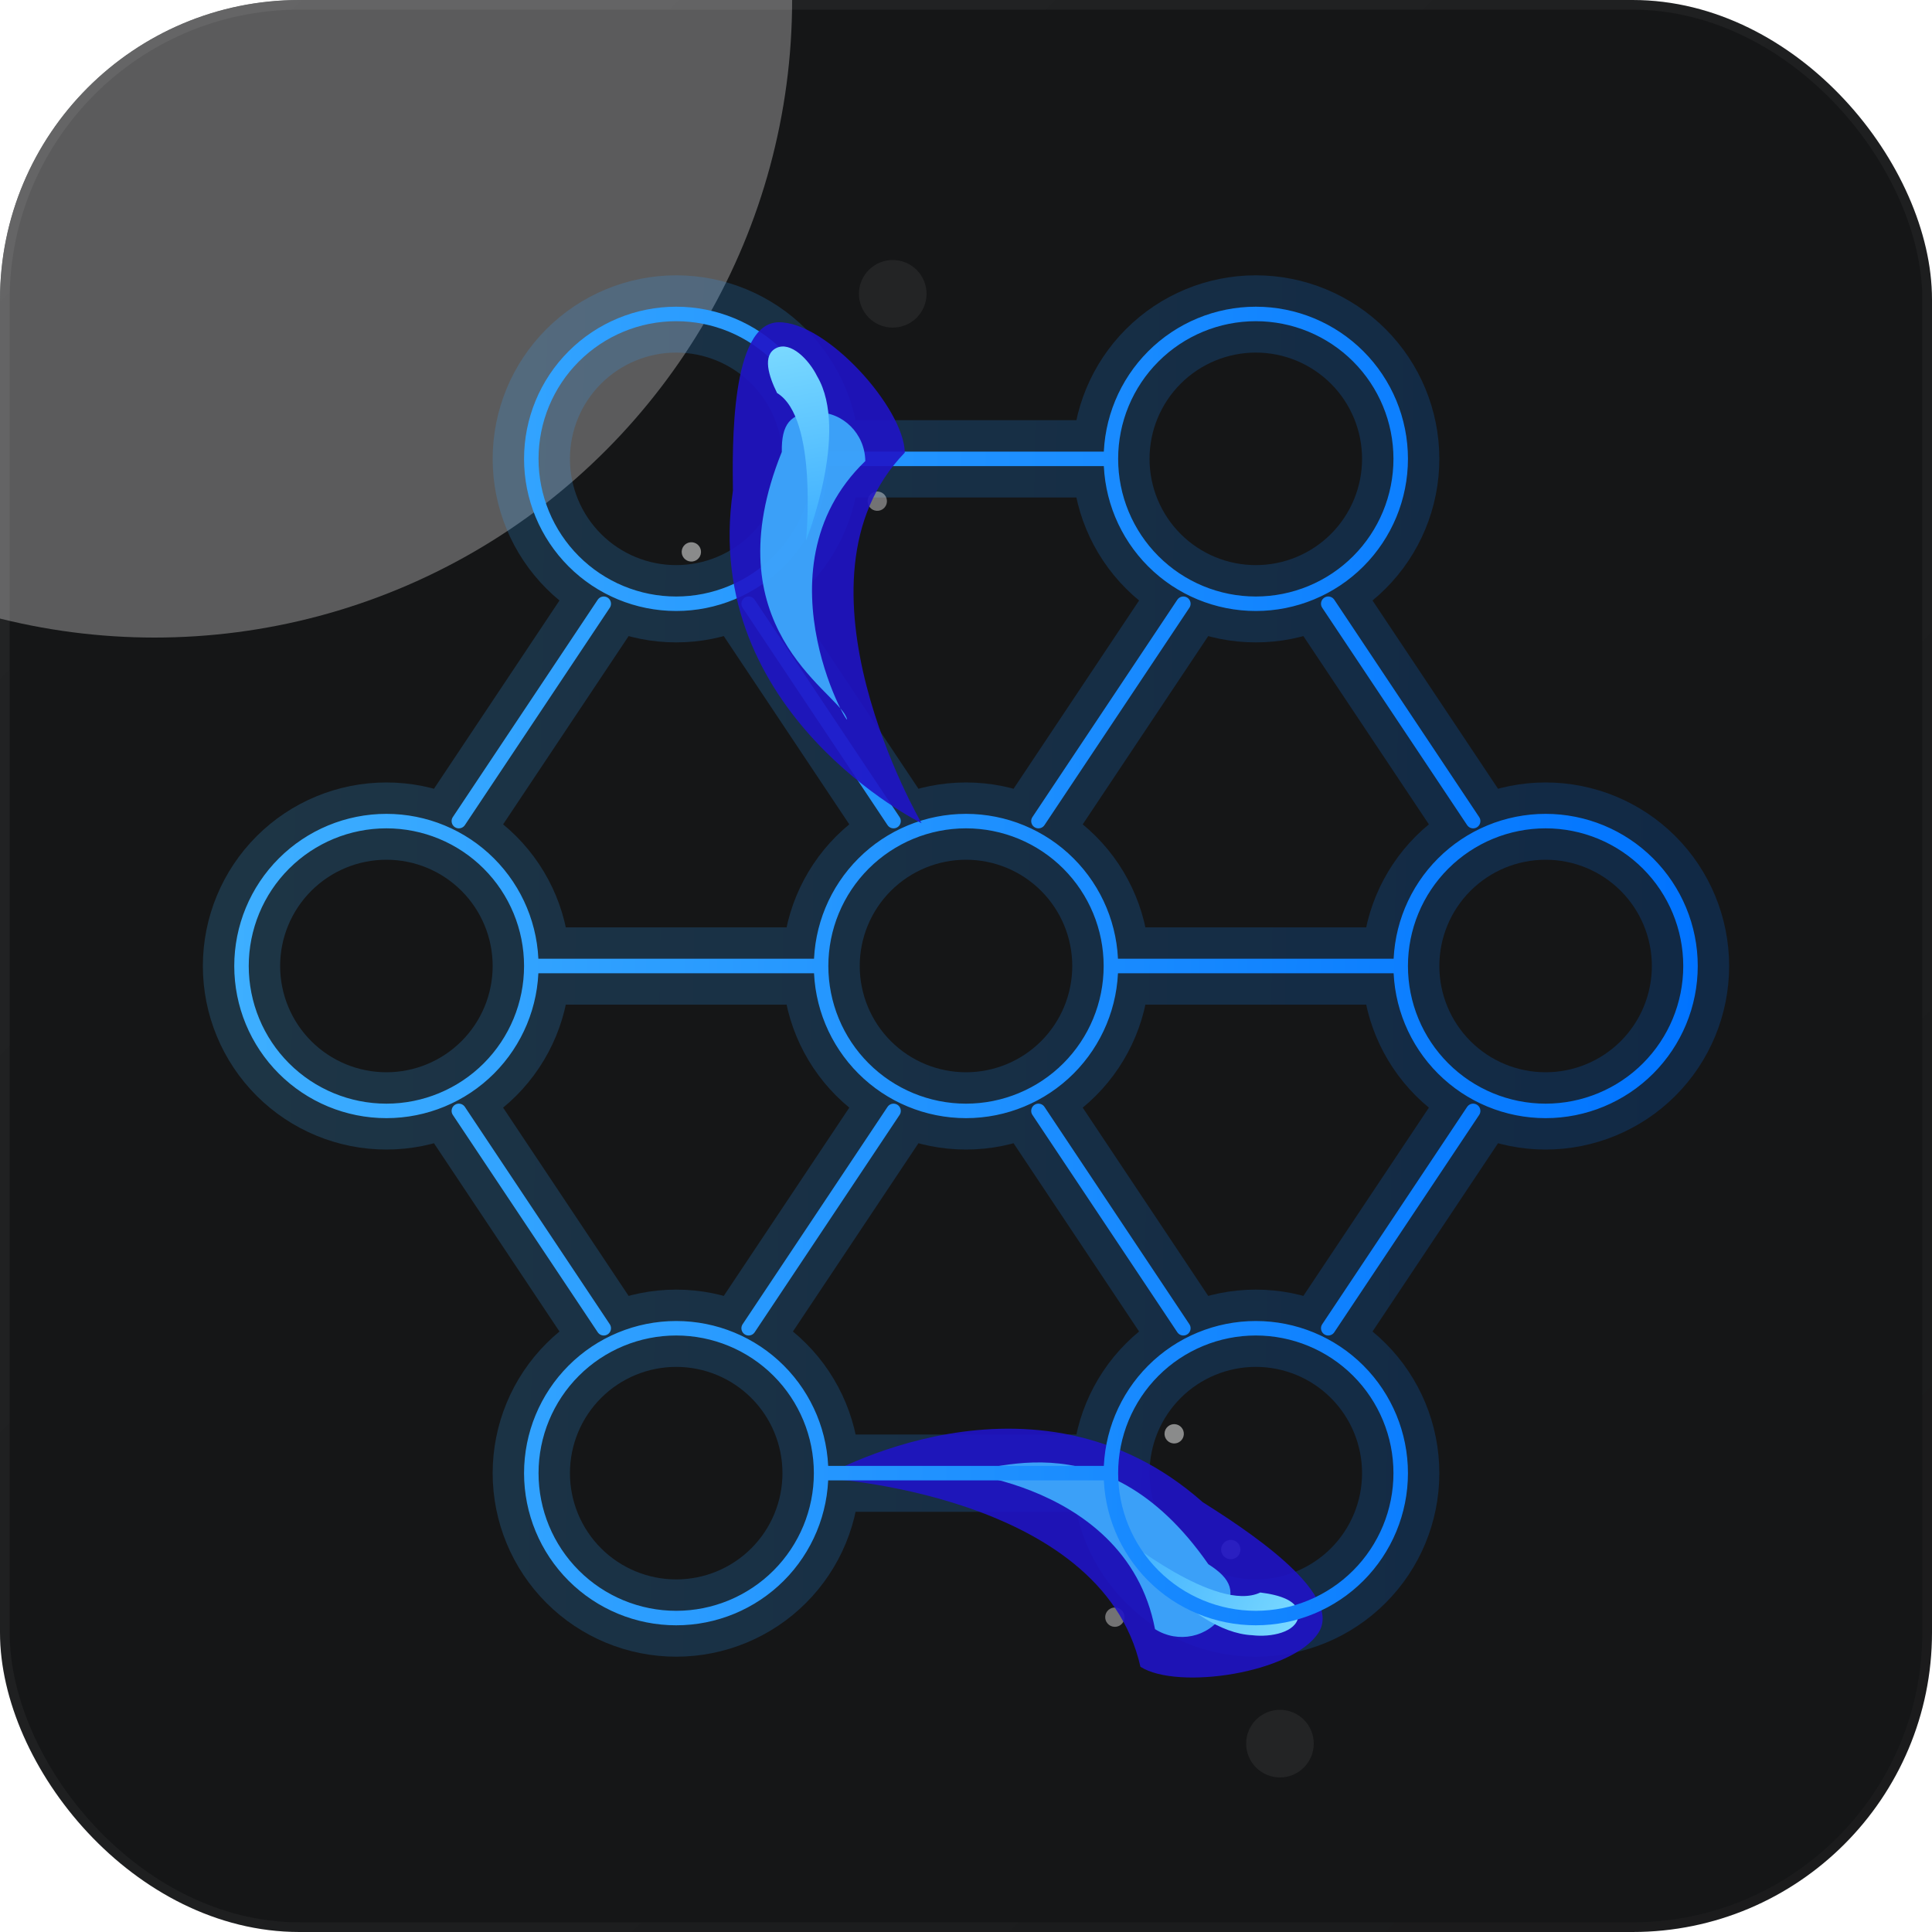
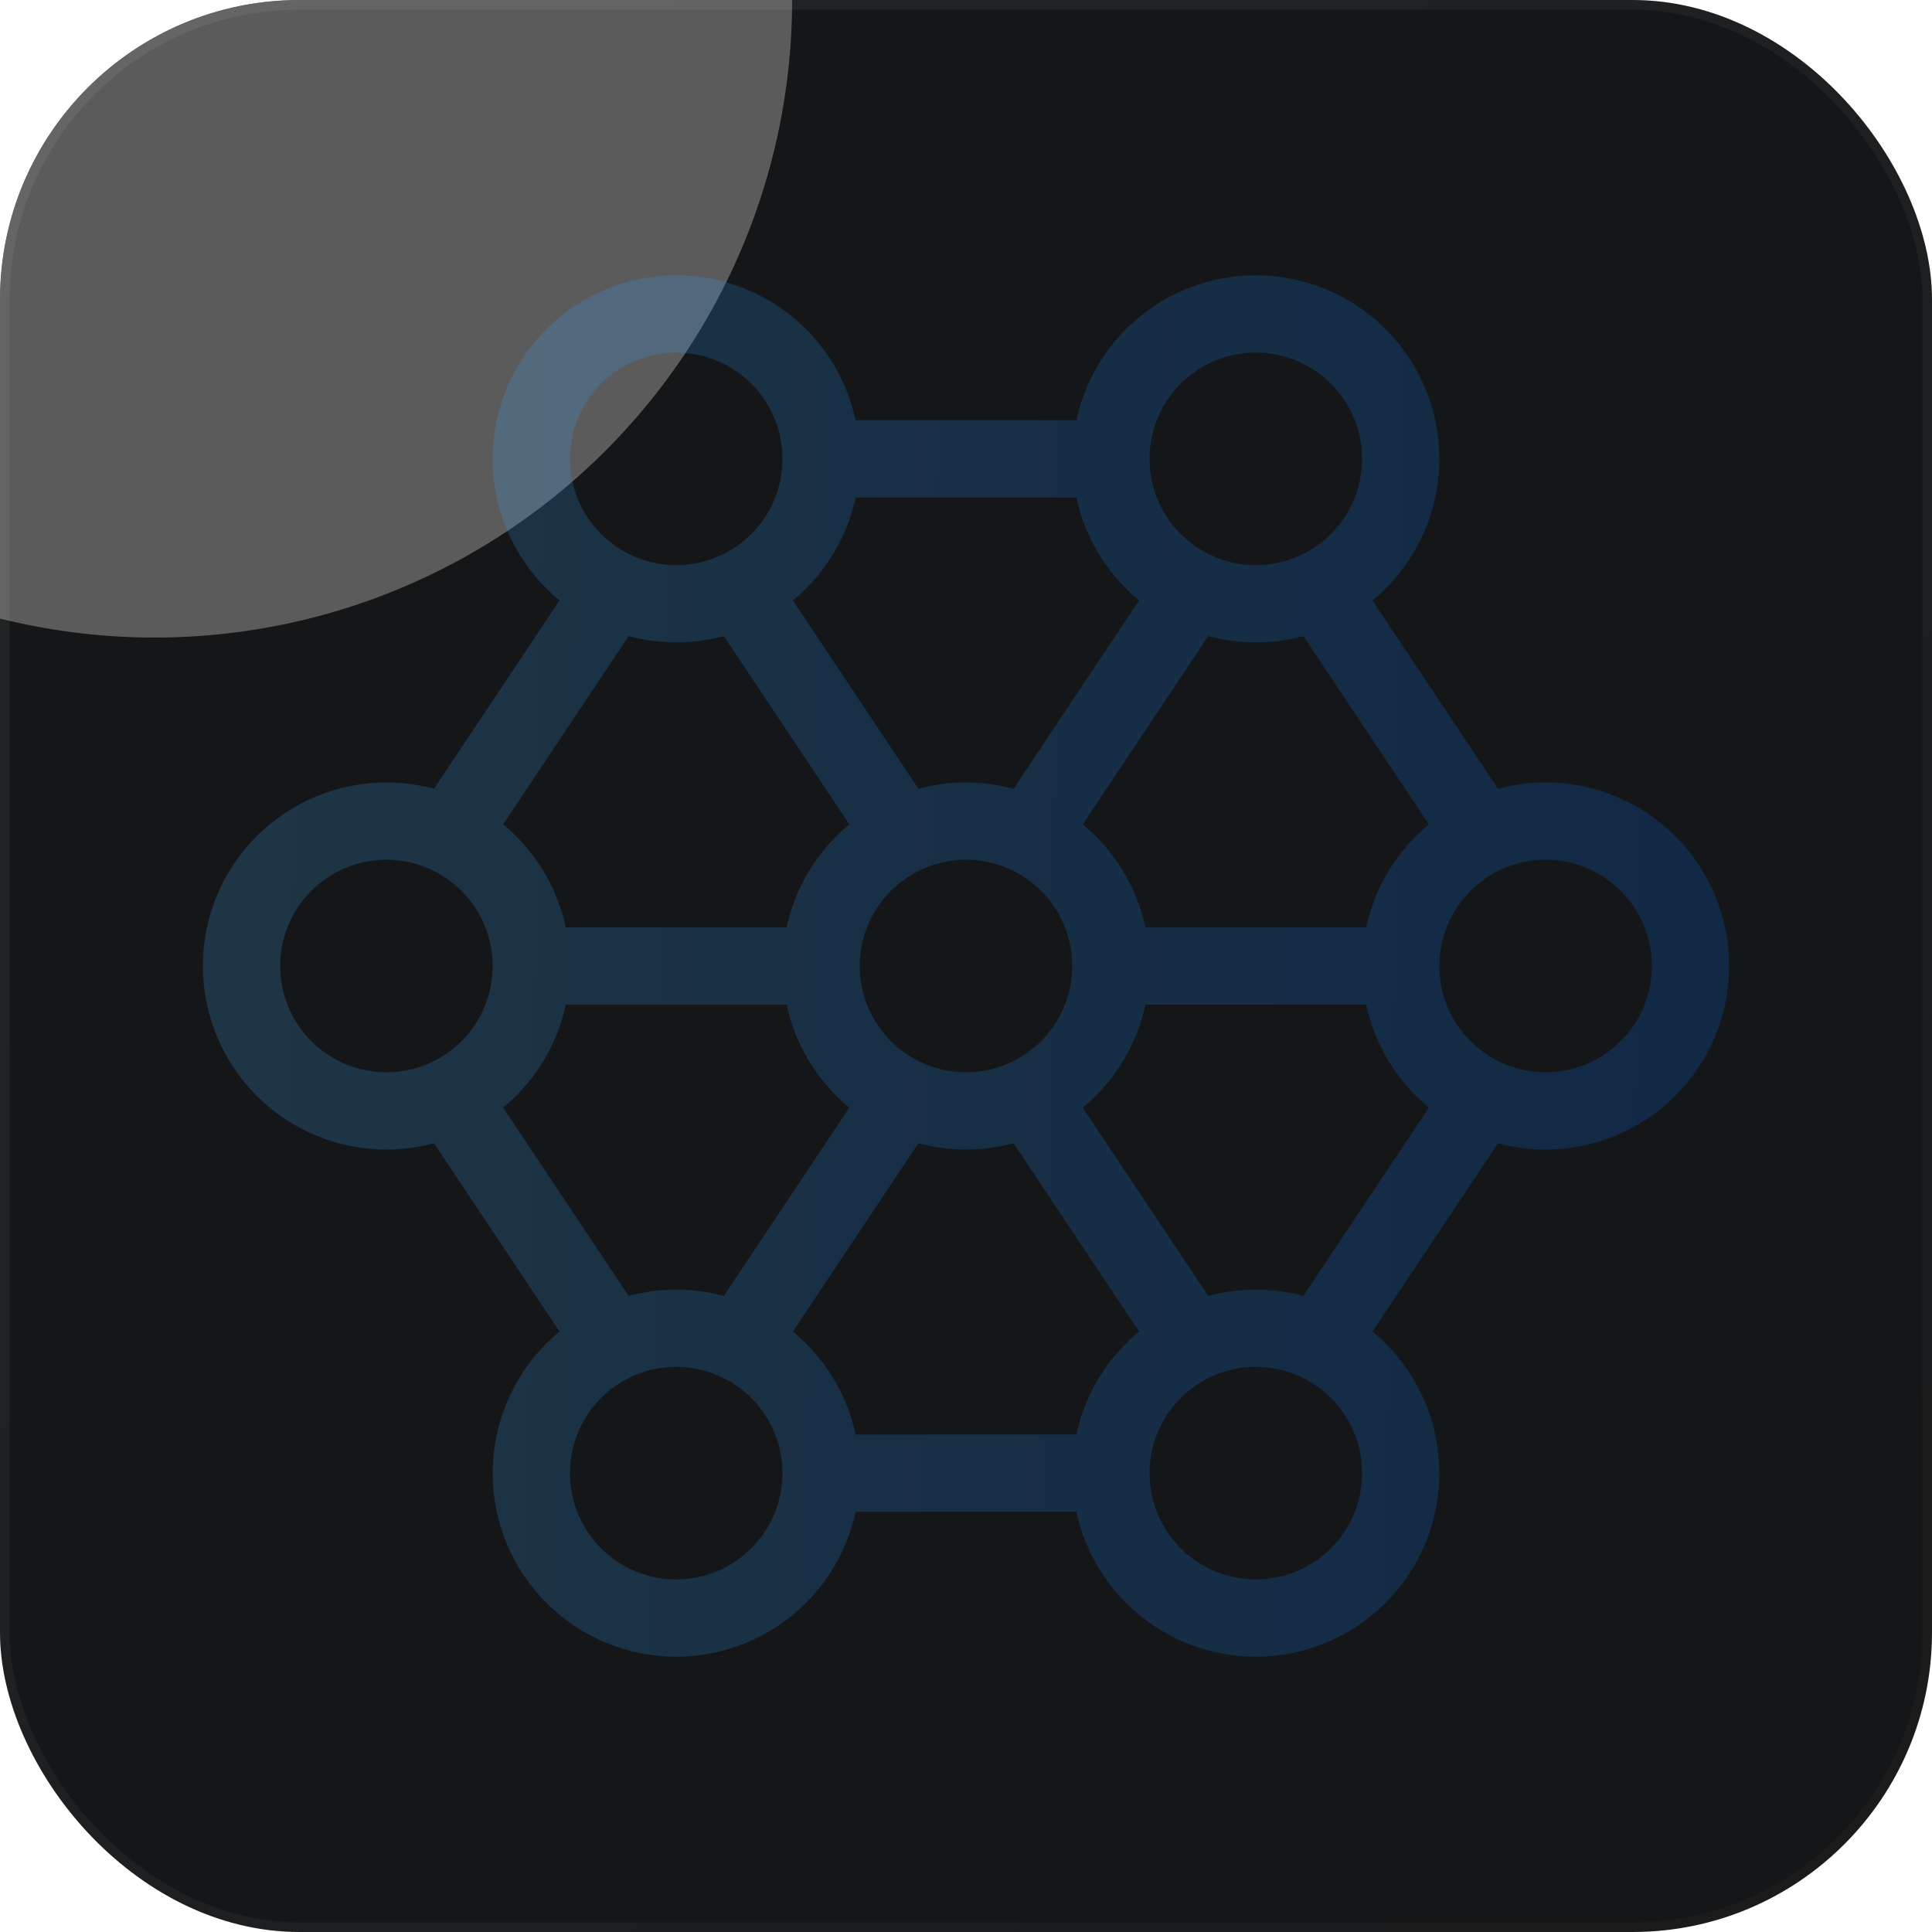
<svg xmlns="http://www.w3.org/2000/svg" width="200" height="200" viewBox="0 0 200 200" fill="none">
  <g clip-path="url(#clip0_486_1760)">
    <rect width="200" height="200" rx="31" fill="#151617" />
    <g opacity="0.3" filter="url(#filter0_f_486_1760)">
      <circle cx="16" r="66" fill="white" />
    </g>
    <g clip-path="url(#clip1_486_1760)">
      <g opacity="0.2" filter="url(#filter1_f_486_1760)">
        <path d="M85 152.5C85 148.522 83.42 144.706 80.607 141.893C77.794 139.08 73.978 137.5 70 137.5C66.022 137.5 62.206 139.08 59.393 141.893C56.58 144.706 55 148.522 55 152.5C55 156.478 56.58 160.294 59.393 163.107C62.206 165.92 66.022 167.5 70 167.5C73.978 167.5 77.794 165.92 80.607 163.107C83.42 160.294 85 156.478 85 152.5ZM85 152.5H115M115 47.5C115 43.522 116.58 39.706 119.393 36.893C122.206 34.08 126.022 32.5 130 32.5C133.978 32.5 137.794 34.08 140.607 36.893C143.42 39.706 145 43.522 145 47.5C145 51.478 143.42 55.294 140.607 58.107C137.794 60.92 133.978 62.5 130 62.5C126.022 62.5 122.206 60.92 119.393 58.107C116.58 55.294 115 51.478 115 47.5ZM115 47.5H85M85 47.5C85 43.522 83.42 39.706 80.607 36.893C77.794 34.08 73.978 32.5 70 32.5C66.022 32.5 62.206 34.08 59.393 36.893C56.58 39.706 55 43.522 55 47.5C55 51.478 56.58 55.294 59.393 58.107C62.206 60.92 66.022 62.5 70 62.5C73.978 62.5 77.794 60.92 80.607 58.107C83.42 55.294 85 51.478 85 47.5ZM55 100C55 96.022 53.42 92.206 50.607 89.393C47.794 86.58 43.978 85 40 85C36.022 85 32.206 86.58 29.393 89.393C26.58 92.206 25 96.022 25 100C25 103.978 26.58 107.794 29.393 110.607C32.206 113.42 36.022 115 40 115C43.978 115 47.794 113.42 50.607 110.607C53.42 107.794 55 103.978 55 100ZM55 100H85M115 152.5C115 148.522 116.58 144.706 119.393 141.893C122.206 139.08 126.022 137.5 130 137.5C133.978 137.5 137.794 139.08 140.607 141.893C143.42 144.706 145 148.522 145 152.5C145 156.478 143.42 160.294 140.607 163.107C137.794 165.92 133.978 167.5 130 167.5C126.022 167.5 122.206 165.92 119.393 163.107C116.58 160.294 115 156.478 115 152.5ZM115 100C115 96.022 113.42 92.206 110.607 89.393C107.794 86.58 103.978 85 100 85C96.022 85 92.206 86.58 89.393 89.393C86.58 92.206 85 96.022 85 100M115 100C115 103.978 113.42 107.794 110.607 110.607C107.794 113.42 103.978 115 100 115C96.022 115 92.206 113.42 89.393 110.607C86.58 107.794 85 103.978 85 100M115 100H145M145 100C145 96.022 146.58 92.206 149.393 89.393C152.206 86.58 156.022 85 160 85C163.978 85 167.794 86.58 170.607 89.393C173.42 92.206 175 96.022 175 100C175 103.978 173.42 107.794 170.607 110.607C167.794 113.42 163.978 115 160 115C156.022 115 152.206 113.42 149.393 110.607C146.58 107.794 145 103.978 145 100ZM122.5 62.5L107.5 85M77.5 62.5L92.5 85M92.5 115L77.5 137.5M107.5 115L122.5 137.5M137.5 137.5L152.5 115M152.5 85L137.5 62.5M62.5 62.5L47.5 85M47.5 115L62.5 137.5" stroke="url(#paint0_linear_486_1760)" stroke-width="8" stroke-linecap="square" stroke-linejoin="round" />
      </g>
    </g>
    <g clip-path="url(#clip2_486_1760)">
      <g opacity="0.5" filter="url(#filter2_f_486_1760)">
-         <circle cx="121.551" cy="148.427" r="1" transform="rotate(-130.763 121.551 148.427)" fill="white" />
-       </g>
+         </g>
      <g opacity="0.5" filter="url(#filter3_f_486_1760)">
-         <circle cx="71.568" cy="57.133" r="1" transform="rotate(106.051 71.568 57.133)" fill="white" />
-       </g>
+         </g>
      <g opacity="0.4" filter="url(#filter4_f_486_1760)">
        <circle cx="115.41" cy="167.41" r="1" transform="rotate(-130.763 115.41 167.41)" fill="white" />
      </g>
      <g opacity="0.5" filter="url(#filter5_f_486_1760)">
        <circle cx="127.41" cy="160.41" r="1" transform="rotate(-130.763 127.41 160.41)" fill="white" />
      </g>
      <g opacity="0.06" filter="url(#filter6_f_486_1760)">
        <circle cx="132.5" cy="180.5" r="3.5" fill="white" />
      </g>
      <g opacity="0.9" filter="url(#filter7_f_486_1760)">
        <path d="M136.5 169C139.165 164.804 128.37 157.958 124.5 155.5C107 140 85 153 85 153C85 153 114 154.5 118.057 172.544C121.928 175.002 133.835 173.196 136.5 169Z" fill="#1F13C7" />
      </g>
      <g opacity="0.9" filter="url(#filter8_f_486_1760)">
        <path d="M126.567 167.169C128.047 164.838 127.473 163.442 125.087 161.927C114 146 101.5 153 98.499 152.5C95.499 152 116.5 152.5 119.566 168.646C121.952 170.161 125.087 169.5 126.567 167.169Z" fill="#3EAFFF" />
      </g>
      <g filter="url(#filter9_f_486_1760)">
        <path d="M134.401 167.337C134.6 165.693 132.381 165.089 130.462 164.856C125.949 167.01 116.032 159 116.032 159C116.032 159 123.006 168.969 129.633 169.278C131.552 169.511 134.202 168.982 134.401 167.337Z" fill="url(#paint1_linear_486_1760)" />
      </g>
      <g opacity="0.4" filter="url(#filter10_f_486_1760)">
        <circle cx="90.816" cy="51.882" r="1" transform="rotate(106.051 90.816 51.882)" fill="white" />
      </g>
      <path d="M85 152.5C85 148.522 83.42 144.706 80.607 141.893C77.794 139.08 73.978 137.5 70 137.5C66.022 137.5 62.206 139.08 59.393 141.893C56.58 144.706 55 148.522 55 152.5C55 156.478 56.58 160.294 59.393 163.107C62.206 165.92 66.022 167.5 70 167.5C73.978 167.5 77.794 165.92 80.607 163.107C83.42 160.294 85 156.478 85 152.5ZM85 152.5H115M115 47.5C115 43.522 116.58 39.706 119.393 36.893C122.206 34.08 126.022 32.5 130 32.5C133.978 32.5 137.794 34.08 140.607 36.893C143.42 39.706 145 43.522 145 47.5C145 51.478 143.42 55.294 140.607 58.107C137.794 60.92 133.978 62.5 130 62.5C126.022 62.5 122.206 60.92 119.393 58.107C116.58 55.294 115 51.478 115 47.5ZM115 47.5H85M85 47.5C85 43.522 83.42 39.706 80.607 36.893C77.794 34.08 73.978 32.5 70 32.5C66.022 32.5 62.206 34.08 59.393 36.893C56.58 39.706 55 43.522 55 47.5C55 51.478 56.58 55.294 59.393 58.107C62.206 60.92 66.022 62.5 70 62.5C73.978 62.5 77.794 60.92 80.607 58.107C83.42 55.294 85 51.478 85 47.5ZM55 100C55 96.022 53.42 92.206 50.607 89.393C47.794 86.58 43.978 85 40 85C36.022 85 32.206 86.58 29.393 89.393C26.58 92.206 25 96.022 25 100C25 103.978 26.58 107.794 29.393 110.607C32.206 113.42 36.022 115 40 115C43.978 115 47.794 113.42 50.607 110.607C53.42 107.794 55 103.978 55 100ZM55 100H85M115 152.5C115 148.522 116.58 144.706 119.393 141.893C122.206 139.08 126.022 137.5 130 137.5C133.978 137.5 137.794 139.08 140.607 141.893C143.42 144.706 145 148.522 145 152.5C145 156.478 143.42 160.294 140.607 163.107C137.794 165.92 133.978 167.5 130 167.5C126.022 167.5 122.206 165.92 119.393 163.107C116.58 160.294 115 156.478 115 152.5ZM115 100C115 96.022 113.42 92.206 110.607 89.393C107.794 86.58 103.978 85 100 85C96.022 85 92.206 86.58 89.393 89.393C86.58 92.206 85 96.022 85 100M115 100C115 103.978 113.42 107.794 110.607 110.607C107.794 113.42 103.978 115 100 115C96.022 115 92.206 113.42 89.393 110.607C86.58 107.794 85 103.978 85 100M115 100H145M145 100C145 96.022 146.58 92.206 149.393 89.393C152.206 86.58 156.022 85 160 85C163.978 85 167.794 86.58 170.607 89.393C173.42 92.206 175 96.022 175 100C175 103.978 173.42 107.794 170.607 110.607C167.794 113.42 163.978 115 160 115C156.022 115 152.206 113.42 149.393 110.607C146.58 107.794 145 103.978 145 100ZM122.5 62.5L107.5 85M77.5 62.5L92.5 85M92.5 115L77.5 137.5M107.5 115L122.5 137.5M137.5 137.5L152.5 115M152.5 85L137.5 62.5M62.5 62.5L47.5 85M47.5 115L62.5 137.5" stroke="url(#paint2_linear_486_1760)" stroke-width="1.5" stroke-linecap="round" stroke-linejoin="round" />
      <g opacity="0.06" filter="url(#filter11_f_486_1760)">
        <circle cx="92.417" cy="30.415" r="3.5" transform="rotate(-123.187 92.417 30.415)" fill="white" />
      </g>
      <g opacity="0.9" filter="url(#filter12_f_486_1760)">
        <path d="M80.602 33.362C75.632 33.429 75.811 46.209 75.873 50.794C72.48 73.924 95.401 85.22 95.401 85.22C95.401 85.22 80.783 60.129 93.663 46.856C93.602 42.272 85.572 33.295 80.602 33.362Z" fill="#1F13C7" />
      </g>
      <g opacity="0.9" filter="url(#filter13_f_486_1760)">
        <path d="M84.507 42.677C81.746 42.714 80.893 43.959 80.931 46.785C73.67 64.782 86.37 71.411 87.594 74.196C88.818 76.981 77.741 59.132 89.576 47.728C89.538 44.901 87.269 42.64 84.507 42.677Z" fill="#3EAFFF" />
      </g>
      <g filter="url(#filter14_f_486_1760)">
        <path d="M80.361 36.029C78.875 36.762 79.585 38.95 80.441 40.683C84.713 43.281 83.438 55.965 83.438 55.965C83.438 55.965 87.963 44.672 84.595 38.956C83.739 37.223 81.846 35.295 80.361 36.029Z" fill="url(#paint3_linear_486_1760)" />
      </g>
    </g>
  </g>
  <rect x="0.5" y="0.5" width="199" height="199" rx="30.5" stroke="url(#paint4_linear_486_1760)" stroke-opacity="0.06" />
  <defs>
    <filter id="filter0_f_486_1760" x="-190" y="-206" width="412" height="412" filterUnits="userSpaceOnUse" color-interpolation-filters="sRGB">
      <feFlood flood-opacity="0" result="BackgroundImageFix" />
      <feBlend mode="normal" in="SourceGraphic" in2="BackgroundImageFix" result="shape" />
      <feGaussianBlur stdDeviation="70" result="effect1_foregroundBlur_486_1760" />
    </filter>
    <filter id="filter1_f_486_1760" x="9" y="16.5" width="182" height="167" filterUnits="userSpaceOnUse" color-interpolation-filters="sRGB">
      <feFlood flood-opacity="0" result="BackgroundImageFix" />
      <feBlend mode="normal" in="SourceGraphic" in2="BackgroundImageFix" result="shape" />
      <feGaussianBlur stdDeviation="6" result="effect1_foregroundBlur_486_1760" />
    </filter>
    <filter id="filter2_f_486_1760" x="118.551" y="145.427" width="6" height="6" filterUnits="userSpaceOnUse" color-interpolation-filters="sRGB">
      <feFlood flood-opacity="0" result="BackgroundImageFix" />
      <feBlend mode="normal" in="SourceGraphic" in2="BackgroundImageFix" result="shape" />
      <feGaussianBlur stdDeviation="1" result="effect1_foregroundBlur_486_1760" />
    </filter>
    <filter id="filter3_f_486_1760" x="68.568" y="54.133" width="6" height="6" filterUnits="userSpaceOnUse" color-interpolation-filters="sRGB">
      <feFlood flood-opacity="0" result="BackgroundImageFix" />
      <feBlend mode="normal" in="SourceGraphic" in2="BackgroundImageFix" result="shape" />
      <feGaussianBlur stdDeviation="1" result="effect1_foregroundBlur_486_1760" />
    </filter>
    <filter id="filter4_f_486_1760" x="112.41" y="164.41" width="6" height="6" filterUnits="userSpaceOnUse" color-interpolation-filters="sRGB">
      <feFlood flood-opacity="0" result="BackgroundImageFix" />
      <feBlend mode="normal" in="SourceGraphic" in2="BackgroundImageFix" result="shape" />
      <feGaussianBlur stdDeviation="1" result="effect1_foregroundBlur_486_1760" />
    </filter>
    <filter id="filter5_f_486_1760" x="124.41" y="157.41" width="6" height="6" filterUnits="userSpaceOnUse" color-interpolation-filters="sRGB">
      <feFlood flood-opacity="0" result="BackgroundImageFix" />
      <feBlend mode="normal" in="SourceGraphic" in2="BackgroundImageFix" result="shape" />
      <feGaussianBlur stdDeviation="1" result="effect1_foregroundBlur_486_1760" />
    </filter>
    <filter id="filter6_f_486_1760" x="127" y="175" width="11" height="11" filterUnits="userSpaceOnUse" color-interpolation-filters="sRGB">
      <feFlood flood-opacity="0" result="BackgroundImageFix" />
      <feBlend mode="normal" in="SourceGraphic" in2="BackgroundImageFix" result="shape" />
      <feGaussianBlur stdDeviation="1" result="effect1_foregroundBlur_486_1760" />
    </filter>
    <filter id="filter7_f_486_1760" x="61" y="123.897" width="99.918" height="73.759" filterUnits="userSpaceOnUse" color-interpolation-filters="sRGB">
      <feFlood flood-opacity="0" result="BackgroundImageFix" />
      <feBlend mode="normal" in="SourceGraphic" in2="BackgroundImageFix" result="shape" />
      <feGaussianBlur stdDeviation="12" result="effect1_foregroundBlur_486_1760" />
    </filter>
    <filter id="filter8_f_486_1760" x="88.207" y="141.39" width="49.172" height="38.07" filterUnits="userSpaceOnUse" color-interpolation-filters="sRGB">
      <feFlood flood-opacity="0" result="BackgroundImageFix" />
      <feBlend mode="normal" in="SourceGraphic" in2="BackgroundImageFix" result="shape" />
      <feGaussianBlur stdDeviation="5" result="effect1_foregroundBlur_486_1760" />
    </filter>
    <filter id="filter9_f_486_1760" x="113.032" y="156" width="24.381" height="16.33" filterUnits="userSpaceOnUse" color-interpolation-filters="sRGB">
      <feFlood flood-opacity="0" result="BackgroundImageFix" />
      <feBlend mode="normal" in="SourceGraphic" in2="BackgroundImageFix" result="shape" />
      <feGaussianBlur stdDeviation="1.5" result="effect1_foregroundBlur_486_1760" />
    </filter>
    <filter id="filter10_f_486_1760" x="87.816" y="48.882" width="6" height="6" filterUnits="userSpaceOnUse" color-interpolation-filters="sRGB">
      <feFlood flood-opacity="0" result="BackgroundImageFix" />
      <feBlend mode="normal" in="SourceGraphic" in2="BackgroundImageFix" result="shape" />
      <feGaussianBlur stdDeviation="1" result="effect1_foregroundBlur_486_1760" />
    </filter>
    <filter id="filter11_f_486_1760" x="86.916" y="24.914" width="11.001" height="11.001" filterUnits="userSpaceOnUse" color-interpolation-filters="sRGB">
      <feFlood flood-opacity="0" result="BackgroundImageFix" />
      <feBlend mode="normal" in="SourceGraphic" in2="BackgroundImageFix" result="shape" />
      <feGaussianBlur stdDeviation="1" result="effect1_foregroundBlur_486_1760" />
    </filter>
    <filter id="filter12_f_486_1760" x="51.53" y="9.361" width="67.871" height="99.858" filterUnits="userSpaceOnUse" color-interpolation-filters="sRGB">
      <feFlood flood-opacity="0" result="BackgroundImageFix" />
      <feBlend mode="normal" in="SourceGraphic" in2="BackgroundImageFix" result="shape" />
      <feGaussianBlur stdDeviation="12" result="effect1_foregroundBlur_486_1760" />
    </filter>
    <filter id="filter13_f_486_1760" x="68.702" y="32.677" width="30.874" height="51.81" filterUnits="userSpaceOnUse" color-interpolation-filters="sRGB">
      <feFlood flood-opacity="0" result="BackgroundImageFix" />
      <feBlend mode="normal" in="SourceGraphic" in2="BackgroundImageFix" result="shape" />
      <feGaussianBlur stdDeviation="5" result="effect1_foregroundBlur_486_1760" />
    </filter>
    <filter id="filter14_f_486_1760" x="76.499" y="32.868" width="12.343" height="26.096" filterUnits="userSpaceOnUse" color-interpolation-filters="sRGB">
      <feFlood flood-opacity="0" result="BackgroundImageFix" />
      <feBlend mode="normal" in="SourceGraphic" in2="BackgroundImageFix" result="shape" />
      <feGaussianBlur stdDeviation="1.5" result="effect1_foregroundBlur_486_1760" />
    </filter>
    <linearGradient id="paint0_linear_486_1760" x1="25" y1="31.886" x2="176.993" y2="34.169" gradientUnits="userSpaceOnUse">
      <stop stop-color="#3EAFFF" />
      <stop offset="1" stop-color="#0073FF" />
    </linearGradient>
    <linearGradient id="paint1_linear_486_1760" x1="116.012" y1="160.118" x2="134.656" y2="167.841" gradientUnits="userSpaceOnUse">
      <stop stop-color="#3EAFFF" />
      <stop offset="0.99" stop-color="#7AD9FF" />
    </linearGradient>
    <linearGradient id="paint2_linear_486_1760" x1="25" y1="31.886" x2="176.993" y2="34.169" gradientUnits="userSpaceOnUse">
      <stop stop-color="#3EAFFF" />
      <stop offset="1" stop-color="#0073FF" />
    </linearGradient>
    <linearGradient id="paint3_linear_486_1760" x1="84.384" y1="55.37" x2="80.643" y2="35.539" gradientUnits="userSpaceOnUse">
      <stop stop-color="#3EAFFF" />
      <stop offset="0.99" stop-color="#7AD9FF" />
    </linearGradient>
    <linearGradient id="paint4_linear_486_1760" x1="0" y1="0" x2="200" y2="200" gradientUnits="userSpaceOnUse">
      <stop stop-color="white" />
      <stop offset="1" stop-color="white" stop-opacity="0.33" />
    </linearGradient>
    <clipPath id="clip0_486_1760">
      <rect width="200" height="200" rx="31" fill="white" />
    </clipPath>
    <clipPath id="clip1_486_1760">
      <rect width="180" height="180" fill="white" transform="translate(10 10)" />
    </clipPath>
    <clipPath id="clip2_486_1760">
-       <rect width="180" height="180" fill="white" transform="translate(10 10)" />
-     </clipPath>
+       </clipPath>
  </defs>
</svg>